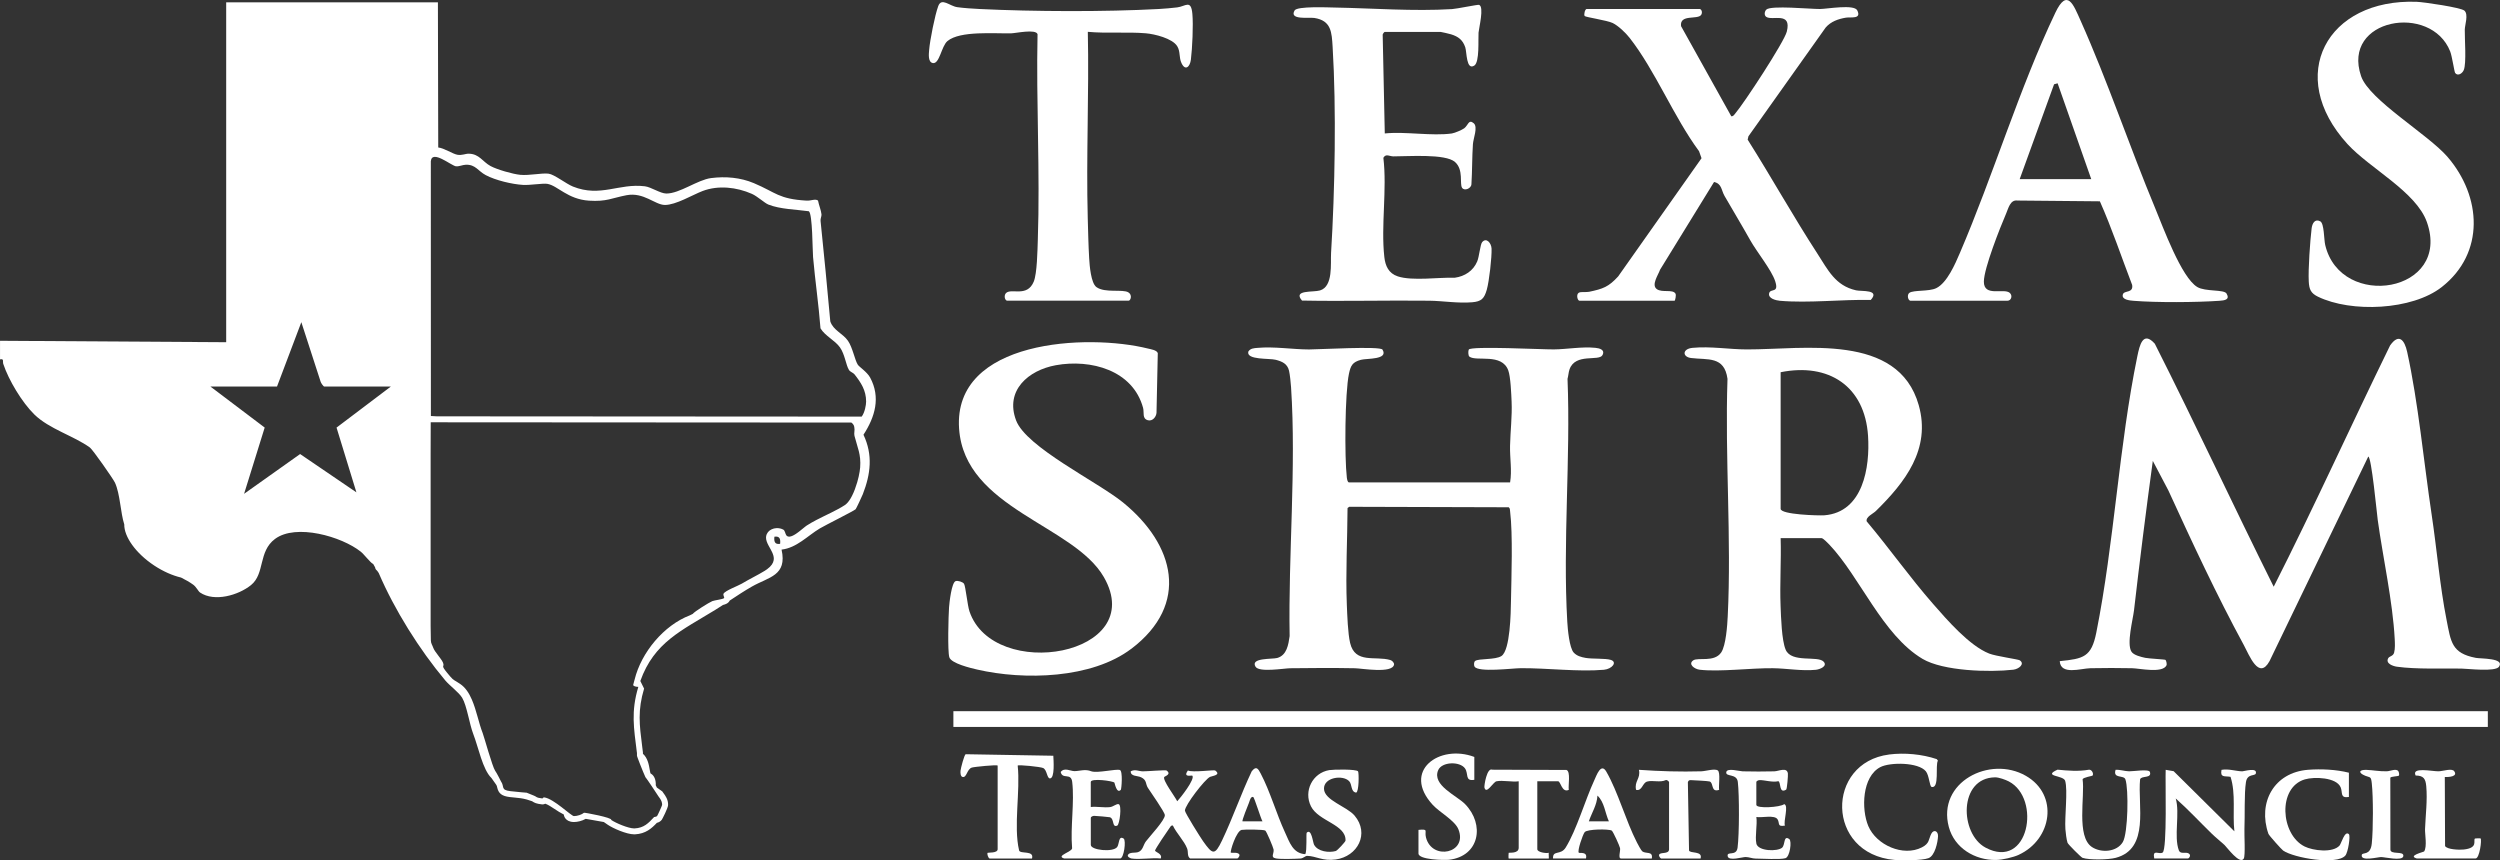
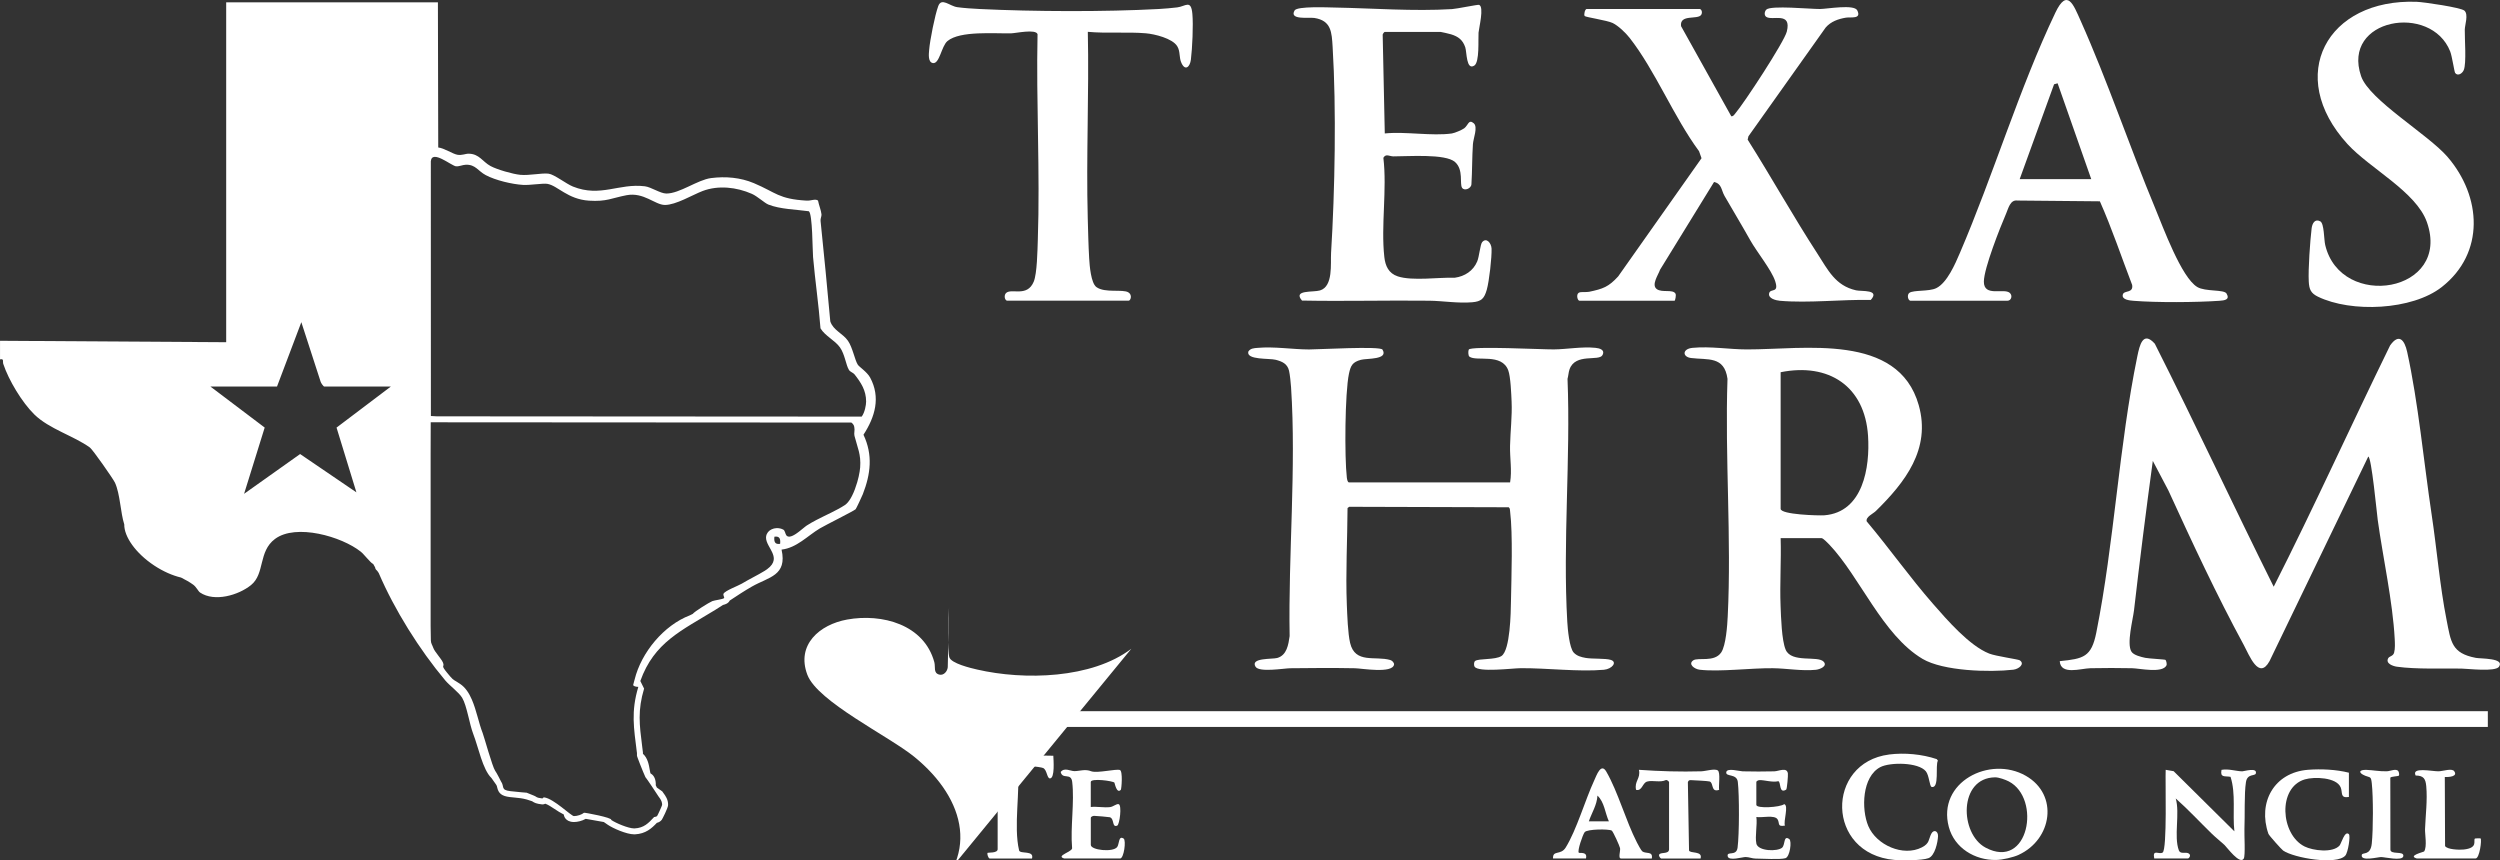
<svg xmlns="http://www.w3.org/2000/svg" id="Layer_2" data-name="Layer 2" viewBox="0 0 838.35 288.49">
  <rect x="0" y="0" width="838.35" height="288.49" fill="#333333" stroke="none" />
  <defs>
    <style> .cls-1 { fill: #fff; } </style>
  </defs>
  <g id="Layer_1-2" data-name="Layer 1">
    <g>
      <path class="cls-1" d="M838.03,223.57c-1.25,1.81-10.44.66-12.67.63-6.5-.09-15.14.27-21.55-.62-1.31-.18-3.94-1.06-2.95-2.85.41-.73,1.64-.64,1.98-1.86.37-1.33.27-3.19.2-4.6-.67-12.58-3.93-27.18-5.69-39.87-.28-2.02-2.1-21.29-3.18-21.29l-33.11,68.6c-3.59,6.51-6.79-2.01-8.6-5.35-9.18-16.91-17.32-34.42-25.33-51.91l-5.21-9.9c-2.27,16.67-4.37,33.36-6.3,50.07-.37,3.17-2.54,11.26-.86,13.91.76,1.2,3.28,1.78,4.64,2.07,1.22.26,6.47.5,6.76.68.23.14.56,1.39.34,1.85-1.34,2.74-9.02,1-11.53.95-4.62-.09-9.34-.1-13.96,0-3.26.07-10,2.43-10.3-2.37,7.97-.81,10.62-1.35,12.26-9.57,6.02-30.11,7.58-62.73,13.77-92.71.75-3.61,1.86-8.62,5.85-4.17,13.63,26.97,26.39,54.43,39.87,81.49,13.53-26.69,25.87-54.01,39.03-80.9,2.99-4.25,4.85-1.78,5.72,2.14,3.73,16.94,5.6,37.16,8.22,54.61,1.74,11.55,2.74,23.88,5,35.29,1.46,7.36,1.66,11.17,9.83,12.72,1.64.31,9.78.02,7.75,2.96Z" />
      <path class="cls-1" d="M506.4,161.75c.67-4.05-.11-8.12-.02-12.25.1-4.93.74-9.85.52-14.86-.11-2.53-.34-8.31-1.11-10.41-2.15-5.92-10.66-2.89-13.03-4.63-.47-.34-.45-2-.21-2.38.76-1.25,24.85,0,28.51-.05,4.42-.04,9.35-.98,13.93-.53,1.35.13,3.33.62,2.39,2.43-1.15,2.22-9.1-.79-11.06,4.8-.35,1.01-.37,2.14-.67,3.17,1.07,26.76-1.62,54.89-.08,81.49.14,2.4.7,8.73,2.16,10.31,1.06,1.14,2.48,1.51,3.98,1.78,2.22.4,6.61.1,8.45.67,2.31.73.41,3.07-2.31,3.31-8.49.75-19-.59-27.89-.53-2.77.02-14.26,1.5-15.49-.53-.25-.4-.27-1.55.2-1.89,1.21-.89,6.73-.31,8.81-1.65,2.97-1.91,3.14-14.68,3.2-18.28.15-8.21.66-22.47-.28-30.16-.06-.51,0-1.11-.47-1.45l-53.49-.16-.56.42c-.05,10.7-.67,21.7-.24,32.42.14,3.45.35,9.66,1.1,12.81,1.67,7.08,8.43,4.27,13.47,5.73.59.17,1.31.84,1.27,1.52-.54,3.12-10.87,1.28-13.15,1.24-7.18-.13-14.46-.1-21.64,0-2.17.03-10.47,1.48-11.67-.52-1.84-3.05,5.59-2.46,7.26-2.92,3.25-.9,3.77-4.47,4.18-7.34-.48-27.17,2.26-56.44.48-83.44-.09-1.43-.38-4.26-.68-5.55-.56-2.37-2.35-3.12-4.49-3.67s-9.83.12-9.18-2.72c.68-1.13,1.89-1.17,3.06-1.27,5.65-.51,11.78.51,17.28.53,3.29,0,23.92-1.19,24.67.05,2.11,3.45-5.3,2.89-7.24,3.42-2.8.77-3.41,1.88-4,4.64-1.37,6.43-1.51,28.04-.72,34.82.06.48.22,1.65.74,1.65h54Z" />
      <path class="cls-1" d="M597.12,180.45c.24,7.58-.32,15.23-.02,22.8.15,3.7.36,11.45,1.7,14.61,1.95,4.59,10.81,1.88,12.76,4.05,1.35,1.5-1.28,2.56-2.65,2.7-4.72.47-9.74-.48-14.41-.53-7.31-.08-17.85,1.28-24.51.51-1.78-.2-4.02-1.89-2.17-3.15,1.59-1.09,7.03.76,9.36-2.63,1.6-2.33,2.06-9.2,2.2-12.19,1.29-26.12-.97-53.35-.08-79.58-1.06-7.72-6.64-6.28-12.21-6.98-2.97-.37-2.99-3.07.48-3.41,6.02-.58,12.29.52,18.25.53,19.06.04,50.72-5.67,57.61,18.69,4.17,14.74-4.65,25.95-14.37,35.49-.94.93-3.48,1.98-3.08,3.48,7.61,9.04,14.48,18.8,22.26,27.68,4.74,5.42,12.19,14.04,18.84,16.66,2.2.87,9.7,1.9,10.23,2.25,1.82,1.22-.32,2.94-2.17,3.15-8.01.92-23.53.47-30.45-3.64-13.42-7.98-20.99-27.53-31.25-38.32-.48-.51-2.1-2.17-2.63-2.17h-13.68ZM597.12,124.82v45.8c0,1.97,12.81,2.32,14.66,2.18,13-1.03,15.34-16.11,14.65-26.66-1.1-16.67-13.21-24.55-29.3-21.32Z" />
      <path class="cls-1" d="M570,3c.69.19.93,1.23.5,1.94-1.11,1.82-7.3-.34-6.78,3.82l16.84,30.22c.71.1,1.01-.55,1.4-1,2.88-3.35,16.37-23.92,17.23-27.39,1.7-6.84-4.87-3.54-6.89-4.93-.79-.55-.59-1.83.01-2.43,1.52-1.51,14.86-.17,18.03-.21,2.38-.02,11.41-1.66,12.47.45,1.53,3.07-2.19,2.18-3.8,2.45-2.57.43-5.02,1.28-6.78,3.3l-25.91,36.48-.26,1.13c7.95,12.58,15.23,25.65,23.33,38.13,3.58,5.51,6.02,10.83,13.03,12.4,1.9.42,8.14-.35,4.92,3.23-9.7-.22-20.89,1.12-30.5.27-1.21-.11-4.1-.75-3.55-2.6.49-1.64,3.37.21,1.99-4-1.23-3.75-6.17-9.8-8.36-13.71-2.75-4.91-5.72-9.82-8.63-14.87-1.09-1.9-.88-4.09-3.5-4.65l-18.1,29.41c-.63,1.79-3.04,5.15-1.07,6.53,1.78,1.25,5.3-.05,6.23,1.48.34.56-.15,2.4-.27,2.4h-31.92c-.63,0-1.2-2.03-.26-2.66.67-.45,2.47-.12,3.5-.34,4.63-.98,6.51-1.62,9.73-5.15l27.96-39.64-.83-2.35c-8.46-11.44-14.69-27.06-23.33-38.07-1.3-1.65-3.76-4.01-5.63-4.92s-9.14-1.95-9.4-2.35c-.35-.53.13-2.36.68-2.36h37.92Z" />
      <path class="cls-1" d="M640.56,100.84c-.82-.25-1.1-2.06-.25-2.65,1.42-.98,6.58-.38,8.99-1.56,3.65-1.78,6.37-8.17,7.91-11.76,11.19-26.04,19.95-55.29,32.06-80.67,3.98-8.34,6.09-2.51,8.4,2.65,9.14,20.42,16.48,42.41,25.12,63.15,2.57,6.17,8.72,23.08,14.05,26.25,2.71,1.62,8.96.75,9.81,2.19,1.24,2.1-.73,2.31-2.38,2.43-7.93.54-20.97.63-28.84,0-1.09-.09-4.1-.31-3.55-2.14.44-1.46,3.56-.3,3.12-3.17-3.59-9.35-6.77-18.92-10.83-28.05l-27.63-.26c-2.41-.34-3.02,2.52-3.8,4.35-2.03,4.71-7.42,18.31-7.47,22.8-.06,5.31,6.7,2.11,8.67,3.8,1.05.9.52,2.64-.72,2.64h-32.64ZM677.28,60.07h24l-11.28-32.14-1.19.34-11.53,31.8Z" />
      <path class="cls-1" d="M486.96,44.73c.86-.12,3.3-1.15,4.05-1.71,1.33-.99,1.46-3.16,3.19-1.69,1.48,1.25-.15,5.11-.27,7.01-.3,4.41-.22,8.98-.5,13.41-.03,1.45-2.34,2.4-3.13,1.24-.92-1.35.58-6.03-2.37-8.66-3.22-2.88-15.96-1.86-20.67-1.89-1.34,0-2.48-1.03-3.36.47,1.27,10.67-.85,22.74.32,33.26.33,3,1.43,5.49,4.52,6.51,4.89,1.61,13.85.27,19.12.45,3.34-.46,6.17-2.3,7.5-5.45.71-1.68,1.01-5.71,1.67-6.48,1.44-1.7,3.09.37,3.15,2.17.11,2.87-.8,10.97-1.6,13.77-.85,2.99-1.8,3.96-4.9,4.22-4.81.4-9.78-.46-14.4-.52-14.22-.17-28.46.23-42.67-.05-3.17-3.69,3.75-2.7,6.05-3.4,4.48-1.37,3.48-9.02,3.7-12.61,1.29-20.86,1.79-48.22.52-69.06-.3-4.87-.42-8.82-6.14-9.7-1.79-.27-8.56.78-6.61-2.52.88-1.48,11.2-1.01,13.46-.97,12.93.24,26.39,1.31,39.36.52,1.56-.1,8.6-1.56,9.03-1.42,1.79.57-.05,7.77-.17,9.32-.16,2.16.41,9.9-1.43,11.05-2.71,1.7-2.49-4.54-3.02-6.13-.84-2.49-2.33-3.6-4.76-4.36-.47-.15-3.29-.81-3.51-.81h-18.72c-.21,0-.81.75-.7,1.15l.7,32.9c6.98-.71,15.81.95,22.56,0Z" />
      <rect class="cls-1" x="319.71" y="238.49" width="514.56" height="5.28" />
      <g>
-         <path class="cls-1" d="M379.37,217.56c-13.24,10.05-35.9,10.61-51.72,6.96-2.09-.48-8.7-2.04-9.31-4.13s-.29-13.87-.09-16.68c.11-1.56.84-8.38,2.22-8.84.72-.24,2.45.27,2.82.92.52.91,1.14,7.25,1.81,9.23,8.05,23.78,60.18,14.88,45.08-11.47-10.06-17.55-46.7-22.95-48.56-49.79-2.07-29.93,43.12-31.92,63.37-26.87.99.25,2.91.5,3.26,1.53l-.43,20.04c-.13,1.4-1.37,2.86-2.86,2.47-2.04-.54-1.21-2.53-1.64-4.15-3.43-12.66-17.54-16.43-29.25-14.31-9.2,1.67-17.13,8.44-13.34,18.5,3.4,9.03,27.33,20.59,35.83,27.5,17.45,14.18,22.49,34.16,2.83,49.09Z" />
+         <path class="cls-1" d="M379.37,217.56c-13.24,10.05-35.9,10.61-51.72,6.96-2.09-.48-8.7-2.04-9.31-4.13s-.29-13.87-.09-16.68l-.43,20.04c-.13,1.4-1.37,2.86-2.86,2.47-2.04-.54-1.21-2.53-1.64-4.15-3.43-12.66-17.54-16.43-29.25-14.31-9.2,1.67-17.13,8.44-13.34,18.5,3.4,9.03,27.33,20.59,35.83,27.5,17.45,14.18,22.49,34.16,2.83,49.09Z" />
        <path class="cls-1" d="M337.68,100.84c-.85-.26-1.07-1.94-.24-2.64,1.9-1.59,7,1.53,9.21-3.74,1.14-2.72,1.25-10.56,1.37-13.98.79-22.83-.58-46.14-.09-69.02-.59-1.81-7.21-.33-8.79-.29-5.5.15-17.15-.95-21.41,2.59-2.05,1.7-2.66,7.83-4.94,7.38-1.68-.34-1.31-3.14-1.21-4.41.26-3.24,1.94-11.7,3.05-14.69s3.81,0,6.37.36c2.07.3,5.37.52,7.53.62,18.21.88,41.87.98,60.04,0,1.82-.1,4.37-.32,6.18-.54,2.8-.33,4.65-2.79,5.1,2.17.34,3.75-.02,11.53-.5,15.38-.29,2.3-1.83,3.88-3.12,1.19-.95-1.98-.33-3.89-1.46-5.73-1.62-2.63-7.58-4.08-10.54-4.33-6.18-.52-13.15.1-19.44-.49.45,20.84-.58,41.77-.02,62.61.12,4.36.22,9.04.48,13.43.14,2.36.58,8.22,2.43,9.56,2.86,2.08,8.79.6,10.71,1.77,1.43.87.74,2.79.09,2.79h-40.8Z" />
      </g>
      <path class="cls-1" d="M826.45,3.59c1.37,1.33.12,4.72.09,6.34-.06,3.1.61,11.3-.34,13.56-.49,1.18-2.03,2.15-2.89.97-.29-.4-1.02-5.57-1.66-7.2-6.4-16.28-36.51-11.11-29.88,8.28,2.75,8.03,22.49,19.51,29.02,27.11,11.39,13.26,12.58,32.18-1.95,43.59-9.94,7.81-30.42,8.68-41.56,3.24-2.35-1.15-2.92-2.42-3.06-5.1-.22-4.04.45-13.59.96-17.78.2-1.67,1.09-3.35,2.9-2.38,1.34.71,1.21,6.07,1.66,7.94,5.22,22.05,42.45,15.99,34.09-7.69-3.59-10.17-19.16-18-26.62-26.16-20.96-22.94-6.92-48.86,23.26-47.7,2.19.08,14.87,1.9,15.98,2.98Z" />
-       <path class="cls-1" d="M379.44,287.89c-.3-.04-1.52-.54-1.2-1.19.51-1.02,2.39-.61,3.38-.94,1.67-.54,1.72-2.38,2.64-3.6,1.29-1.71,6.45-7.16,6.36-8.82-.06-1.07-4.74-7.66-5.7-9.17-.84-1.33-.28-2.56-2.25-3.51-1.24-.6-3.57-.23-3.49-2.02,1.49-.77,2.64,0,4.06.02,1.31.02,7.63-.52,7.95-.28,1.78,1.27-.61,1.94-.76,2.16-.69,1.01,3.68,6.71,4.34,8.16,1.03-1.07,6.16-7.54,5.04-8.62-1.74.17-2.73.07-1.45-1.71,1.52.77,8.75-.28,9.13,0,2.14,1.56-.95,1.8-1.72,2.15-1.74.81-8.41,9.47-8.42,11.3,0,.73,5.18,8.99,6.09,10.27,3.2,4.52,3.92,4.87,6.37-.27,3.6-7.55,6.35-15.59,9.94-23.16,1.53-1.96,2.15-.91,3.02.75,3.15,5.98,5.26,13.49,8.13,19.69,1.55,3.35,2.64,7.09,6.81,7.34.65-1.2.23-6.95.49-7.2,1.61-1.54,2.04,3.23,2.46,4.02,1.23,2.33,5.02,2.78,7.28,2.12.52-.15,3.25-3.09,3.27-3.49.21-5.45-9.06-6.43-11.59-11.5s.49-11.19,6.14-12.14c1.38-.23,9.15-.37,9.66.43.31.5.33,6.91-.66,7.12-1.88-.3-1.25-2.76-2.36-3.87-2.19-2.19-8.54-1.23-8.41,2.62s7.66,5.88,10.26,8.96c5.1,6.04,1.03,13.69-6.33,14.71-4.4.61-6.63-1.16-9.56-1.21-.66-.01-1.27.83-2.29.89-1.97.11-6.43.28-8.18-.03-1.99-.35-.59-1.62-.8-2.99-.1-.68-2.36-6.1-2.8-6.36-.62-.37-6.92-.41-7.91-.22-1.78.34-3.99,7.29-3.61,7.66.11.11,2.68-.32,2.88.73.09.47-.53,1.19-.72,1.19h-15.84c-1.07-.78-.53-2.13-.99-3.33-.99-2.58-3.6-5.15-4.78-7.7-.67-.15-.8.39-1.12.8-.62.82-4.89,7.15-4.87,7.6s2.64,1.09,1.91,2.64c-3.06-.32-6.89.43-9.84,0ZM416.64,275.42h6.72c-.6-.99-2.71-8.03-3.12-8.16-.87-.26-1.16,1.33-1.41,1.93-.31.75-2.42,6-2.18,6.22Z" />
      <path class="cls-1" d="M722.4,287.89c-.66-3.32,1.59-1.24,2.81-1.99,1.58-.97.85-24.32,1.03-27.75l2.67.46,20.37,20.17c-.67-5.88.55-12.61-1.29-18.28-1.96-.34-3.54.38-3.03-2.34,2.35-.43,4.76.44,6.94.5.56.02,5.09-1.44,4.58.69-.24,1-2.86-.05-3.32,2.92-.62,3.96-.32,11.3-.51,15.8-.08,1.86.36,8.89-.23,9.85-1.32,2.15-5.56-3.72-6.48-4.59-1.43-1.33-2.73-2.29-4.32-3.84-4.01-3.9-7.81-8.03-12.01-11.74,1.46,5.04-.7,12.76,1.05,17.41.53,1.42,2.29.42,3.29,1.03s.08,1.69-.26,1.69h-11.28Z" />
      <path class="cls-1" d="M676.96,286.66c-1.73.8-5.4,1.69-7.63,1.72-7.05.11-13.92-3.99-15.81-11.05-4.02-15.02,13.75-24.09,25.82-17.17,11.14,6.38,8.81,21.34-2.38,26.49ZM669.02,260.67c-12.27.17-11.9,18.9-3.2,23.56,14.51,7.77,18.8-16.47,7.81-22.19-1.11-.58-3.37-1.39-4.6-1.37Z" />
      <path class="cls-1" d="M633.5,253.01c5.15-.65,11.04-.11,15.96,1.55l.4.51c-.95,1.53.6,9.39-2.09,8.83-.73-.15-.82-3.87-1.95-5.25-2.51-3.08-12.05-3.09-15.28-1.4-6.12,3.21-6.41,14.07-4.03,19.74,2.69,6.38,11.69,10.4,17.99,7.16,2.63-1.35,2.17-2.65,3.13-4.54.8-1.59,2.33-.96,2.27.78-.08,2.05-1.05,6.62-3.21,7.39-2.27.81-8.85.82-11.4.59-23.08-2.07-23.09-32.64-1.79-35.35Z" />
      <path class="cls-1" d="M334.56,256.71c-.31-.31-7.88.43-8.67.69-1.66.54-1.69,3.44-3.08,3.15-.74-.15-.77-1.44-.71-2.1.08-.85,1.27-5.38,1.73-5.53l29.39.51c.05,1.27.59,7.6-1.14,7.6-1.01,0-.95-2.86-2.27-3.48-.92-.43-8.2-1.16-8.54-.83.94,8.52-1.45,20.32.47,28.45.32,1.34,5.15-.16,4.33,2.73h-14.16c-.5,0-1.01-1.64-.72-1.92.14-.13,3.36.17,3.36-1.2v-28.06Z" />
-       <path class="cls-1" d="M701.76,260.06c-.13.19-3.22.61-3.38,1.28.82,5.66-2.19,19.2,3.14,22.71,3.11,2.05,8.33,1.68,10.34-1.67,1.76-2.93,2-17.84.87-21.04-.54-1.54-4.27-.1-3.29-3.19,1.57-.09,2.95.46,4.53.5,1.44.04,6.64-.86,6.98.22.71,2.27-2.84,1.14-3.29,2.46-.88,8.71,3.32,23.32-8.2,26.34-2.44.64-8.77.76-11.1,0-.48-.16-4.84-4.52-5.03-5.05-.34-.97-.64-3.43-.72-4.56-.29-4.07.86-13.06-.08-16.23-.57-1.91-7.71-1.38-2.56-3.73,3.5.35,7.05.64,10.56.01.95-.07,1.62,1.31,1.21,1.94Z" />
-       <path class="cls-1" d="M494.4,253.83v7.67c-3.25.57-1.86-2.04-3.13-3.83-1.72-2.41-7.76-2.27-8.99.6-2.16,5.05,6.21,8.5,9.01,11.37,6.71,6.87,4.83,17.48-5.35,18.67-1.51.18-10.27.04-10.27-2.11v-7.91c3.53-.34,1.94.27,2.51,2.52,2.02,7.94,14.13,5.32,10.88-2.71-1.21-3-6.28-5.66-8.6-8.19-10.51-11.43,2.27-20.49,13.93-16.08Z" />
      <path class="cls-1" d="M588.96,282.85c.57,2.65,7.08,2.74,8.63,1.43,1.14-.97.41-4.36,2.44-2.89.89.65.22,5.95-1.32,6.4-1.73.51-7.73.14-10,.12-1.14-.01-2.16-.5-3.32-.52-1.01-.02-5.67,1.44-6.02-.23-.41-1.94,2.9.17,3.31-2.91.58-4.47.61-17.56.08-22.05-.35-2.93-4.25-1.58-3.86-3.32.32-1.44,4.33-.25,5.49-.22,3.5.07,7.11.1,10.6,0,1.52-.05,4.25-1.5,4.56.71.09.61-.27,5.24-.58,5.43-2.51,1.51-1.66-2.59-2.64-2.83-1.96.48-4.6-.41-6.28-.37-.45.01-1.08.34-1.08.63v7.67c0,1.32,8.02.84,9.34-.24,1.61.41-.34,5.79.26,7.19-2.7.49-1.68-.79-2.47-2.08-.99-1.61-5.24-.47-7.12-.8.37,2.58-.51,6.49,0,8.87Z" />
      <path class="cls-1" d="M356.88,287.89c-3.14-.9,3.07-2.31,2.63-3.61-.6-6.94.85-15.32.04-22.08-.38-3.21-3.27-.67-3.86-3.32,1.25-1.62,3.24-.29,4.61-.29,1.82,0,3.59-.8,5.69.07,2.04.68,8.24-.88,9.55-.45,1.04.34.55,6.42.31,6.66-1.4,1.43-2.04-2.26-2.14-2.41-.41-.57-7.93-1.6-7.93-.23v8.39c2.03-.23,4.56.3,6.51.03,1.07-.15,2.13-1.18,2.84-.98,1.15.32.32,6.85-.47,7.19-1.85.79-.89-2.26-2.47-2.8-.25-.09-4.81-.48-5.32-.47-.45.01-1.08.34-1.08.63v9.11c0,1.77,7.46,2.58,8.85.7.73-.98.39-3.95,2.15-2.83.92.58.1,6.69-1.17,6.69h-18.72Z" />
      <path class="cls-1" d="M553.92,287.89h-10.32c-1.08,0-.15-2.49-.33-3.47-.13-.72-2.34-5.61-2.79-5.89-.96-.58-8.23-.54-9.08.53-.65.83-2.54,6.34-1.96,6.89.27.26,3.02-.5,2.39,1.93h-11.04c-.14-2.93,2.57-.95,4.25-3.67,3.7-6,6.47-15.82,9.59-22.56.77-1.67,2.25-5.98,4.03-2.89,3.99,6.93,6.49,16.4,10.28,23.78.32.63,1.42,2.7,1.82,2.98,1.25.88,3.6-.2,3.16,2.36ZM539.52,275.42c-1.29-2.81-1.48-6.42-3.83-8.63-.16,3.16-1.91,5.75-2.89,8.63h6.72Z" />
      <path class="cls-1" d="M787.68,259.11v8.15c-3.05.46-2.02-1.44-2.76-3.23-1.43-3.41-8.92-3.6-12.03-2.67-9.19,2.74-8.12,18.44-.11,22.48,2.85,1.43,9.45,2.26,11.76-.29.59-.65,1.75-5.2,3.14-3.81.57.57-.26,6.11-1.21,7.18-2.91,3.25-17.21.81-20.84-1.69-.53-.37-4.76-5.09-4.94-5.62-3.65-10.5,1.88-20.58,13.29-21.47,4.38-.34,9.46-.1,13.7.98Z" />
-       <path class="cls-1" d="M501.84,261.99c-1.16.25-3.41,4.61-4.05,2.11-.15-.58.83-6.8,2.61-5.99l24.89.09c1.51.49.52,5.26.79,6.67-2.33,1.1-2.7-2.88-3.6-2.88h-6.96v22.78c0,1.02,2.93,1.47,3.84,1.2-.07.34.09,1.92,0,1.92h-13.44c-.1,0-.07-1.85,0-1.91.15-.14,3.36.37,3.36-1.68v-22.3c-2.17.32-5.45-.43-7.44,0Z" />
      <path class="cls-1" d="M559.68,262.23c-.07-.26-.69-.78-1.08-.63-1.92.91-4.43-.05-6.26.49-1.61.47-1.64,3.27-3.7,2.78-.66-2.93,1.61-3.78.96-6.72,6.93.49,13.94.7,20.91.5,1.48-.04,4.49-1.02,5.53-.29.96.67.23,5.13.45,6.51-2.86.94-1.74-2.32-3.18-2.81-.49-.17-5.19-.4-6.29-.45-.59-.03-.84.15-1.01.7l.39,22.87c.25,1.13,4.7.05,3.86,2.72h-13.2c-.18,0-.82-.72-.72-1.19.25-1.15,3.36-.06,3.36-1.93v-22.54Z" />
      <path class="cls-1" d="M810.48,287.89c-3.3-.91,2.31-2.18,2.43-2.37,1.05-1.61.24-5.82.3-7.47.18-4.68.84-9.68.41-14.41-.23-2.49-.89-3.55-3.56-3.58-1.5-2.95,5.43-1.39,7.64-1.41,1.4,0,4.49-1.12,5.28-.05,1.33,1.8-1.71,2.04-3.14,1.95l.09,23.16c.65,1.17,4.78,1.34,6.26,1.17,5.01-.55,3.06-3.03,3.76-3.69.07-.07,1.82-.1,1.89-.03.45.43-.33,6.72-1.68,6.72h-19.68Z" />
      <path class="cls-1" d="M804.48,260.06c-.21.32-2.82.28-2.91.76l.03,23.94c-.2,2.1,4.74.36,4.32,2.39-.35,1.67-6.24.26-7.44.25-.98-.01-6.99,1.58-6.48-.71.23-1.03,2.92.41,3.36-3.85.48-4.71.51-15.47,0-20.15-.27-2.47-.49-1.85-2.22-2.56-2.53-1.04-1.98-2.06.46-1.96,2.23.09,4.33.54,6.81.47,1.18-.04,3.14-1.03,3.84-.04.25.35.36,1.22.22,1.45Z" />
    </g>
    <path class="cls-1" d="M291.76,126.57c-1-1.85-3.63-3.52-4.11-4.28-1.02-1.6-1.72-5.72-3.28-7.99-1.7-2.47-4.98-3.54-5.94-6.53-1.04-11.23-2.07-22.46-3.26-33.68-.09-.81.38-1.55.31-2.22-.17-1.47-.89-3.12-1.16-4.61-.92-.7-2.33.11-3.82.02-9.47-.55-10.21-2.7-17.69-5.86-4.49-1.9-9.51-2.33-14.37-1.7-4.52.58-10.56,5.22-15.01,5.18-2.01-.02-5.07-2.17-7.18-2.43-8.69-1.08-14.87,3.78-24.1.1-2.29-.91-6.29-4.1-8.19-4.33-2.36-.28-6.46.68-9.47.39-2.52-.24-7.8-1.76-10-2.95-2.67-1.45-3.75-4.07-7.28-4.14-1.18-.02-2.26.63-3.81.36-1.61-.28-4.48-2.25-6.44-2.44l-.11-47.96v-.72h-71v113.98l-75.84-.48v6.23c1.45-.3.82.74,1.09,1.53,1.82,5.46,6.27,12.88,10.42,16.95,4.93,4.84,13.25,7.19,18.62,11.08.97.71,7.84,10.54,8.42,11.8,1.73,3.77,1.85,10.11,3.11,13.98-.07,4.1,3.82,9.68,10.04,13.79,3.03,2.01,6.16,3.36,9.01,4.04,1.45.73,2.84,1.49,4.07,2.39,1.08.79,1.68,2.21,2.3,2.63,4.84,3.26,12.89.9,17.09-2.5,4.71-3.81,2.38-11.25,8.04-15.47,7.01-5.24,22.38-.82,28.77,4.28,1.05.83,3.27,3.73,4.08,4.08.03.01.05,0,.07.02.2.38.41.76.64,1.14.07.64.44.92.77,1.24.02.03.03.05.05.08.13.2.27.39.4.58,5.29,12.34,13.58,25.61,22.31,36.02,1.54,1.83,4.57,3.99,5.68,5.84,1.58,2.65,2.43,8.83,3.71,12.12,1.74,4.47,3.14,11.93,6.1,14.77l1.59,2.25c.21.29.25.51.33.88.44,2.06,1.59,2.95,4.26,3.26.55.07,1.07.12,1.58.16,1.39.13,2.61.25,4.06.65l1.82.59c.05.03.09.05.12.08.62.41,1.29.77,3.16.97h.11s.11.01.11.01h0c.23,0,.57-.04.93-.23.92.32,2.03,1.06,3.12,1.78.96.64,1.99,1.31,3.07,1.84.07.52.28,1.01.62,1.41.43.51,1.26,1.11,2.8,1.11,1.16,0,2.74-.37,3.93-1.07l6.07,1.07,1.35.93c1.64,1.13,6.24,3.2,8.84,3.2.08,0,.16,0,.24,0,3.6-.18,5.59-1.97,7.37-3.86.67-.14,1.24-.5,1.66-1.05.17-.23,2.06-3.9,2.1-4.89.07-1.84-.91-3.17-1.56-4.04-.14-.2-.33-.44-.38-.55l-1.83-1.3-.38-.81c.02-.13.03-.27.03-.41-.08-2.15-.95-3.06-1.81-3.57-.08-.33-.15-.77-.22-1.14-.28-1.65-.68-3.98-2.29-5.4v-.37s0-.12,0-.12l-.02-.12c-.08-.65-.16-1.29-.24-1.91-.92-7.26-1.53-12.05.65-19.33l-1.26-2.55c4.63-13,13.82-16.9,25.11-23.84.88-.54,1.74-1.1,2.61-1.66.83-.21,1.42-.46,1.86-.91.17-.18.3-.37.39-.56,2.45-1.62,4.91-3.25,7.47-4.71,5.65-3.22,11.87-3.62,9.92-12.38,5.11-.6,8.69-4.62,12.83-7.1,1.84-1.1,11.49-5.89,12.02-6.45.19-.2,2.15-4.38,2.4-5.03,2.63-6.78,3.42-13.17.22-19.94,3.87-5.96,5.83-12.5,2.22-19.2ZM152.92,55.76c1.02.13,2.19-.49,3.32-.52,3.26-.09,4.04,2.1,6.64,3.48,3.31,1.76,8.81,3.06,12.54,3.29,2.22.14,6.64-.6,8.11-.36,3.47.57,6.76,5.16,13.97,5.64,5.94.39,7.67-.89,12.61-1.83,5.78-1.09,9.52,3.25,12.85,3.27,3.68.02,9.32-3.41,12.63-4.67,5.28-2.01,11.42-1.31,16.53.94,1.86.82,4.27,3.08,5.53,3.59,3.94,1.58,9.39,1.66,13.59,2.25,1.25.88,1.22,13.24,1.41,15.37.7,7.96,1.88,15.91,2.49,23.89,1.56,2.59,4.91,4.06,6.54,6.41,1.65,2.36,2,5.94,3.01,7.55.43.68,1.41.9,1.87,1.49,2.17,2.76,3.89,5.39,3.88,9.11,0,1.2-.46,3.67-1.48,5.04h-3.41s-139.06-.09-139.06-.09l-2-.11c0,.38,0,.77,0,1.15h0c0,.31,0,.61,0,.92,0-.18,0-.89,0-2.06h0c0-.1,0-.19,0-.29,0,0,0,0,0,0,0-11.34-.01-60.17-.02-85.15.38-4.03,6.82,1.49,8.46,1.71ZM112.85,143.37l6.67,21.74-18.88-12.85-18.79,13.34,6.91-22.22-18.19-13.75h22.32l8.16-21.59,6.46,19.94c.1.44.96,1.65,1.23,1.65h22.32l-18.19,13.75ZM213.6,252.4v.47h0c0,.17.02.33,0,.49-.16-.02,2.08,5.63,2.83,7.24-.12-.12.23.32.07.09.4.4,3.82,5.62,3.82,5.62.45.88,1.78,2,1.72,3.6,0,.24-1.49,3.49-1.7,3.76-.21.27-1.31.34-1.14.34.08,0,.13,0,.15-.02-1.91,2.06-3.4,3.65-6.55,3.81-.05,0-.09,0-.14,0-1.95,0-6.17-1.79-7.71-2.85.61-.72-8.97-2.53-9.12-2.4-.69.61-2.22,1.12-3.37,1.12-.9,0-6.78-5.86-9.94-6.27-.02,0-.05,0-.07,0-.34,0-.51.36-.54.36h0c-2.27-.24-2.02-.68-2.88-.96l-2.4-.97s-3.21-.25-5.45-.52c-3.41-.4-1.9-1.49-3.2-3.31,0,0-1.33-2.7-1.95-3.56-.89-1.23-3.73-11.5-4.17-12.62-1.3-3.27-2.07-7.63-3.63-11.22-.93-2.16-2.14-4.04-3.91-5.24-2.06-1.4-2.11-1.09-3.32-2.48-.28-.32-.62-.73-1.07-1.28-1.03-1.26-1.29-1.75-1.32-2.04,0-.04,0-.08,0-.11.03-.28.28-.41-.06-1.25-.53-1.31-2.78-3.59-3.26-4.97-.32-.93-.78-1.45-.8-2.44,0,0,0,0,0,0-.03-1.61-.05-3.21-.08-4.82v-57.81c.02-3.51.03-7.03.03-10.55l141.06.09s0,0,0,0c1.01.76.94,1.44,1,1.7,0,0,0,0,0,0,.05.21.06.44.06.67s-.02.47-.05.71c-.04.48-.08.95.03,1.37,1,3.95,2.24,6.19,1.91,10.59-.03.42-.09.9-.18,1.43-.09.53-.2,1.1-.33,1.7-.14.6-.3,1.22-.48,1.85-.46,1.58-1.05,3.2-1.75,4.57-.14.27-.28.54-.43.79-.3.5-.61.96-.94,1.35s-.67.7-1.02.94c-2.8,1.83-6.29,3.29-9.59,5.02-1.1.58-2.18,1.18-3.21,1.85-.09.06-.18.12-.28.2-.03.02-.07.05-.1.08-.07.05-.14.11-.22.17-.04.03-.09.07-.14.11-.07.06-.15.12-.22.18-.05.04-.11.09-.16.13-.1.08-.2.16-.3.24-.08.07-.17.14-.26.21-.07.05-.13.11-.2.16-.09.07-.17.14-.26.21-.06.05-.11.09-.17.14-.12.1-.25.2-.38.29-.02.02-.04.03-.06.05-.15.11-.29.22-.44.32-.05.03-.09.06-.14.1-.1.07-.2.14-.31.21-.06.04-.11.07-.17.11-.09.06-.18.12-.28.17-.06.04-.12.07-.18.1-.09.05-.17.1-.26.14-.06.03-.12.06-.17.08-.09.04-.17.07-.25.11-.06.02-.11.04-.17.06-.09.03-.17.05-.26.07-.05.01-.09.03-.14.04-.11.02-.21.03-.31.04-.02,0-.04,0-.06,0-.08,0-.16-.02-.24-.03-.04,0-.08,0-.12-.02-.11-.03-.22-.08-.32-.14-.09-.05-.16-.12-.22-.2-.44-.55-.42-1.61-1.08-1.98-.2-.11-.42-.2-.65-.27-.05-.02-.11-.03-.16-.05-.23-.06-.45-.11-.69-.14-.02,0-.04,0-.07,0-.15-.01-.29-.03-.44-.03-.07,0-.15,0-.22.01-.06,0-.12,0-.18.01-.24.02-.48.06-.71.11-.02,0-.04.01-.06.02-.21.06-.42.13-.61.22-.05.02-.11.05-.16.07-.21.11-.42.22-.6.36,0,0-.02.02-.03.02-.17.14-.33.29-.47.46-.04.05-.08.09-.11.14-.14.19-.27.39-.37.61-.16.37-.23.74-.24,1.11-.01.86.34,1.72.79,2.59.06.12.13.25.2.37.74,1.36,1.63,2.74,1.62,4.17,0,.15-.02.31-.04.47-.15.99-.78,2-2.22,3.05-.24.17-.49.35-.77.52-.57.35-1.19.71-1.82,1.06-1.27.71-2.63,1.42-3.96,2.15-.67.37-1.33.74-1.97,1.13-1.15.69-5.66,2.36-6.09,3.38-.02.05-.03.11-.04.18-.01.32.19.74.26,1.01.03.11.03.19,0,.23-.11.12-.37.22-.71.31-.34.09-.75.18-1.17.26-.42.08-.86.16-1.23.24-.37.08-.69.15-.87.23-1.15.49-5.92,3.46-6.56,4.28-.33.14-.63.35-.96.48-8.74,3.34-16.29,12.44-18.52,21.52-.18.58-.33,1.16-.47,1.74-.07.29.25.46.62.57.43.16,1.09.16,1.09.16-2.5,8.34-1.51,13.75-.48,22.06ZM261.6,182.37c-1.77.28-2.1-.76-1.91-2.39,1.77-.28,2.1.76,1.91,2.39Z" />
  </g>
</svg>